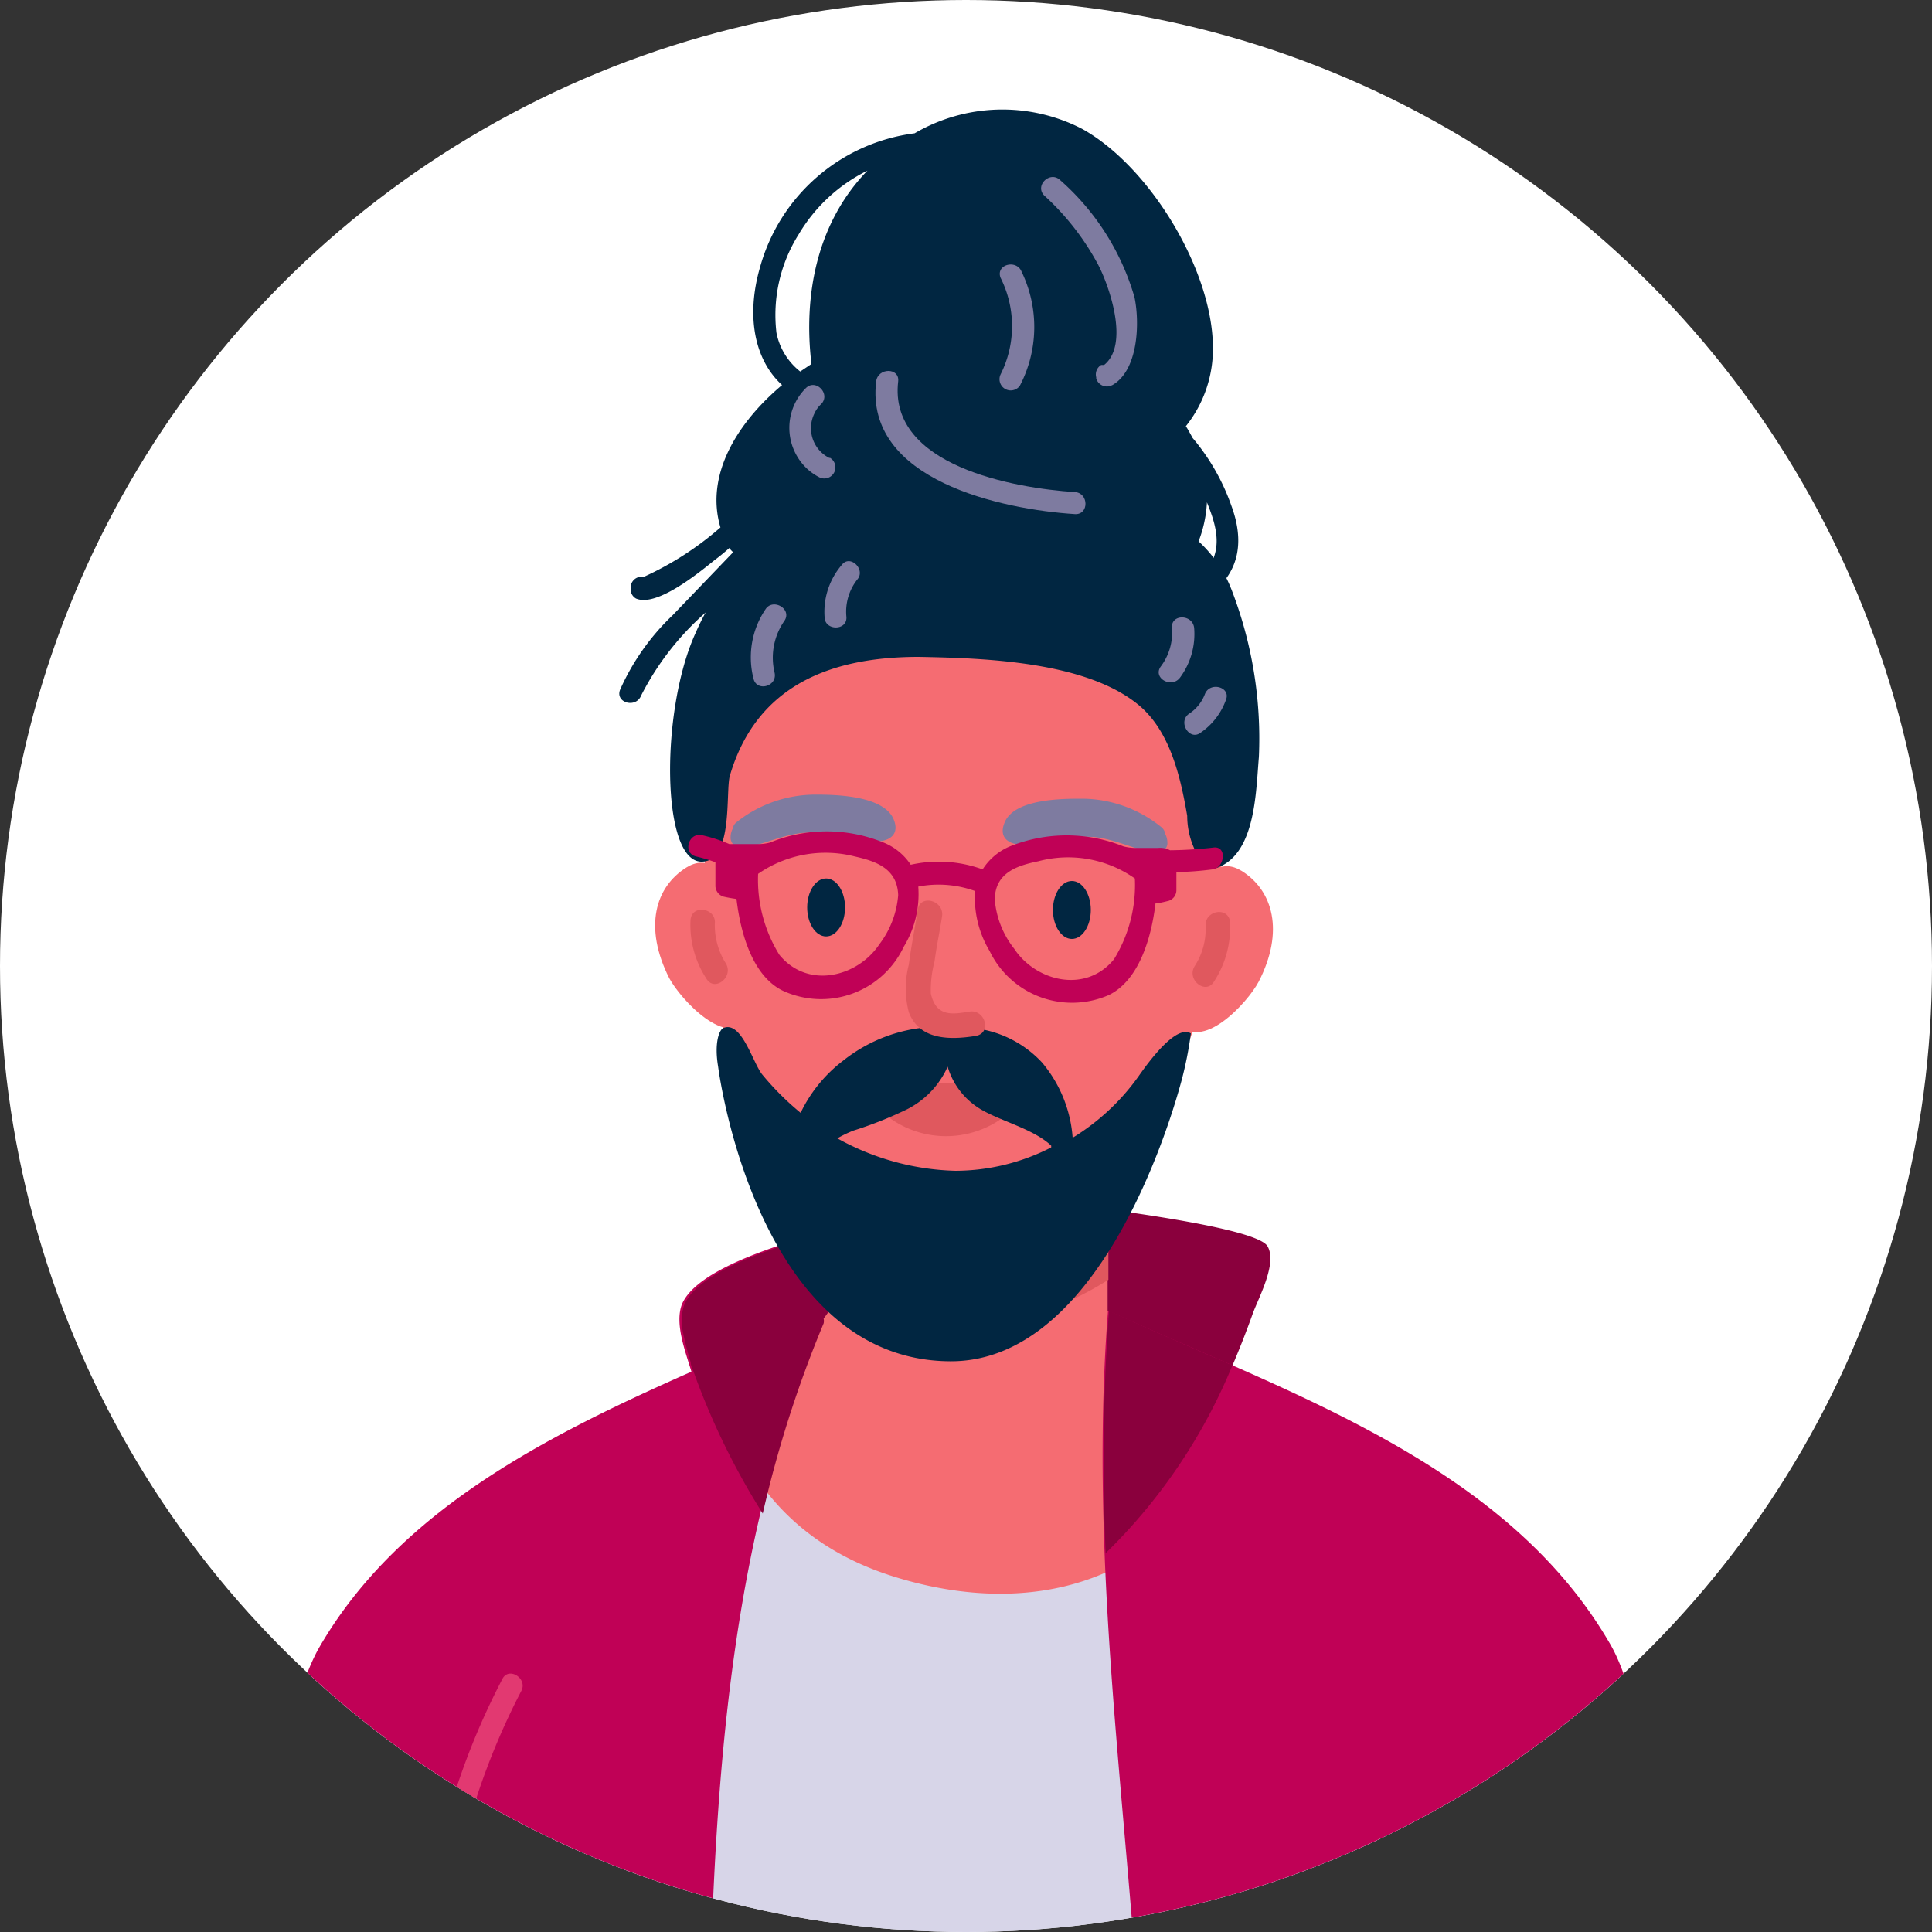
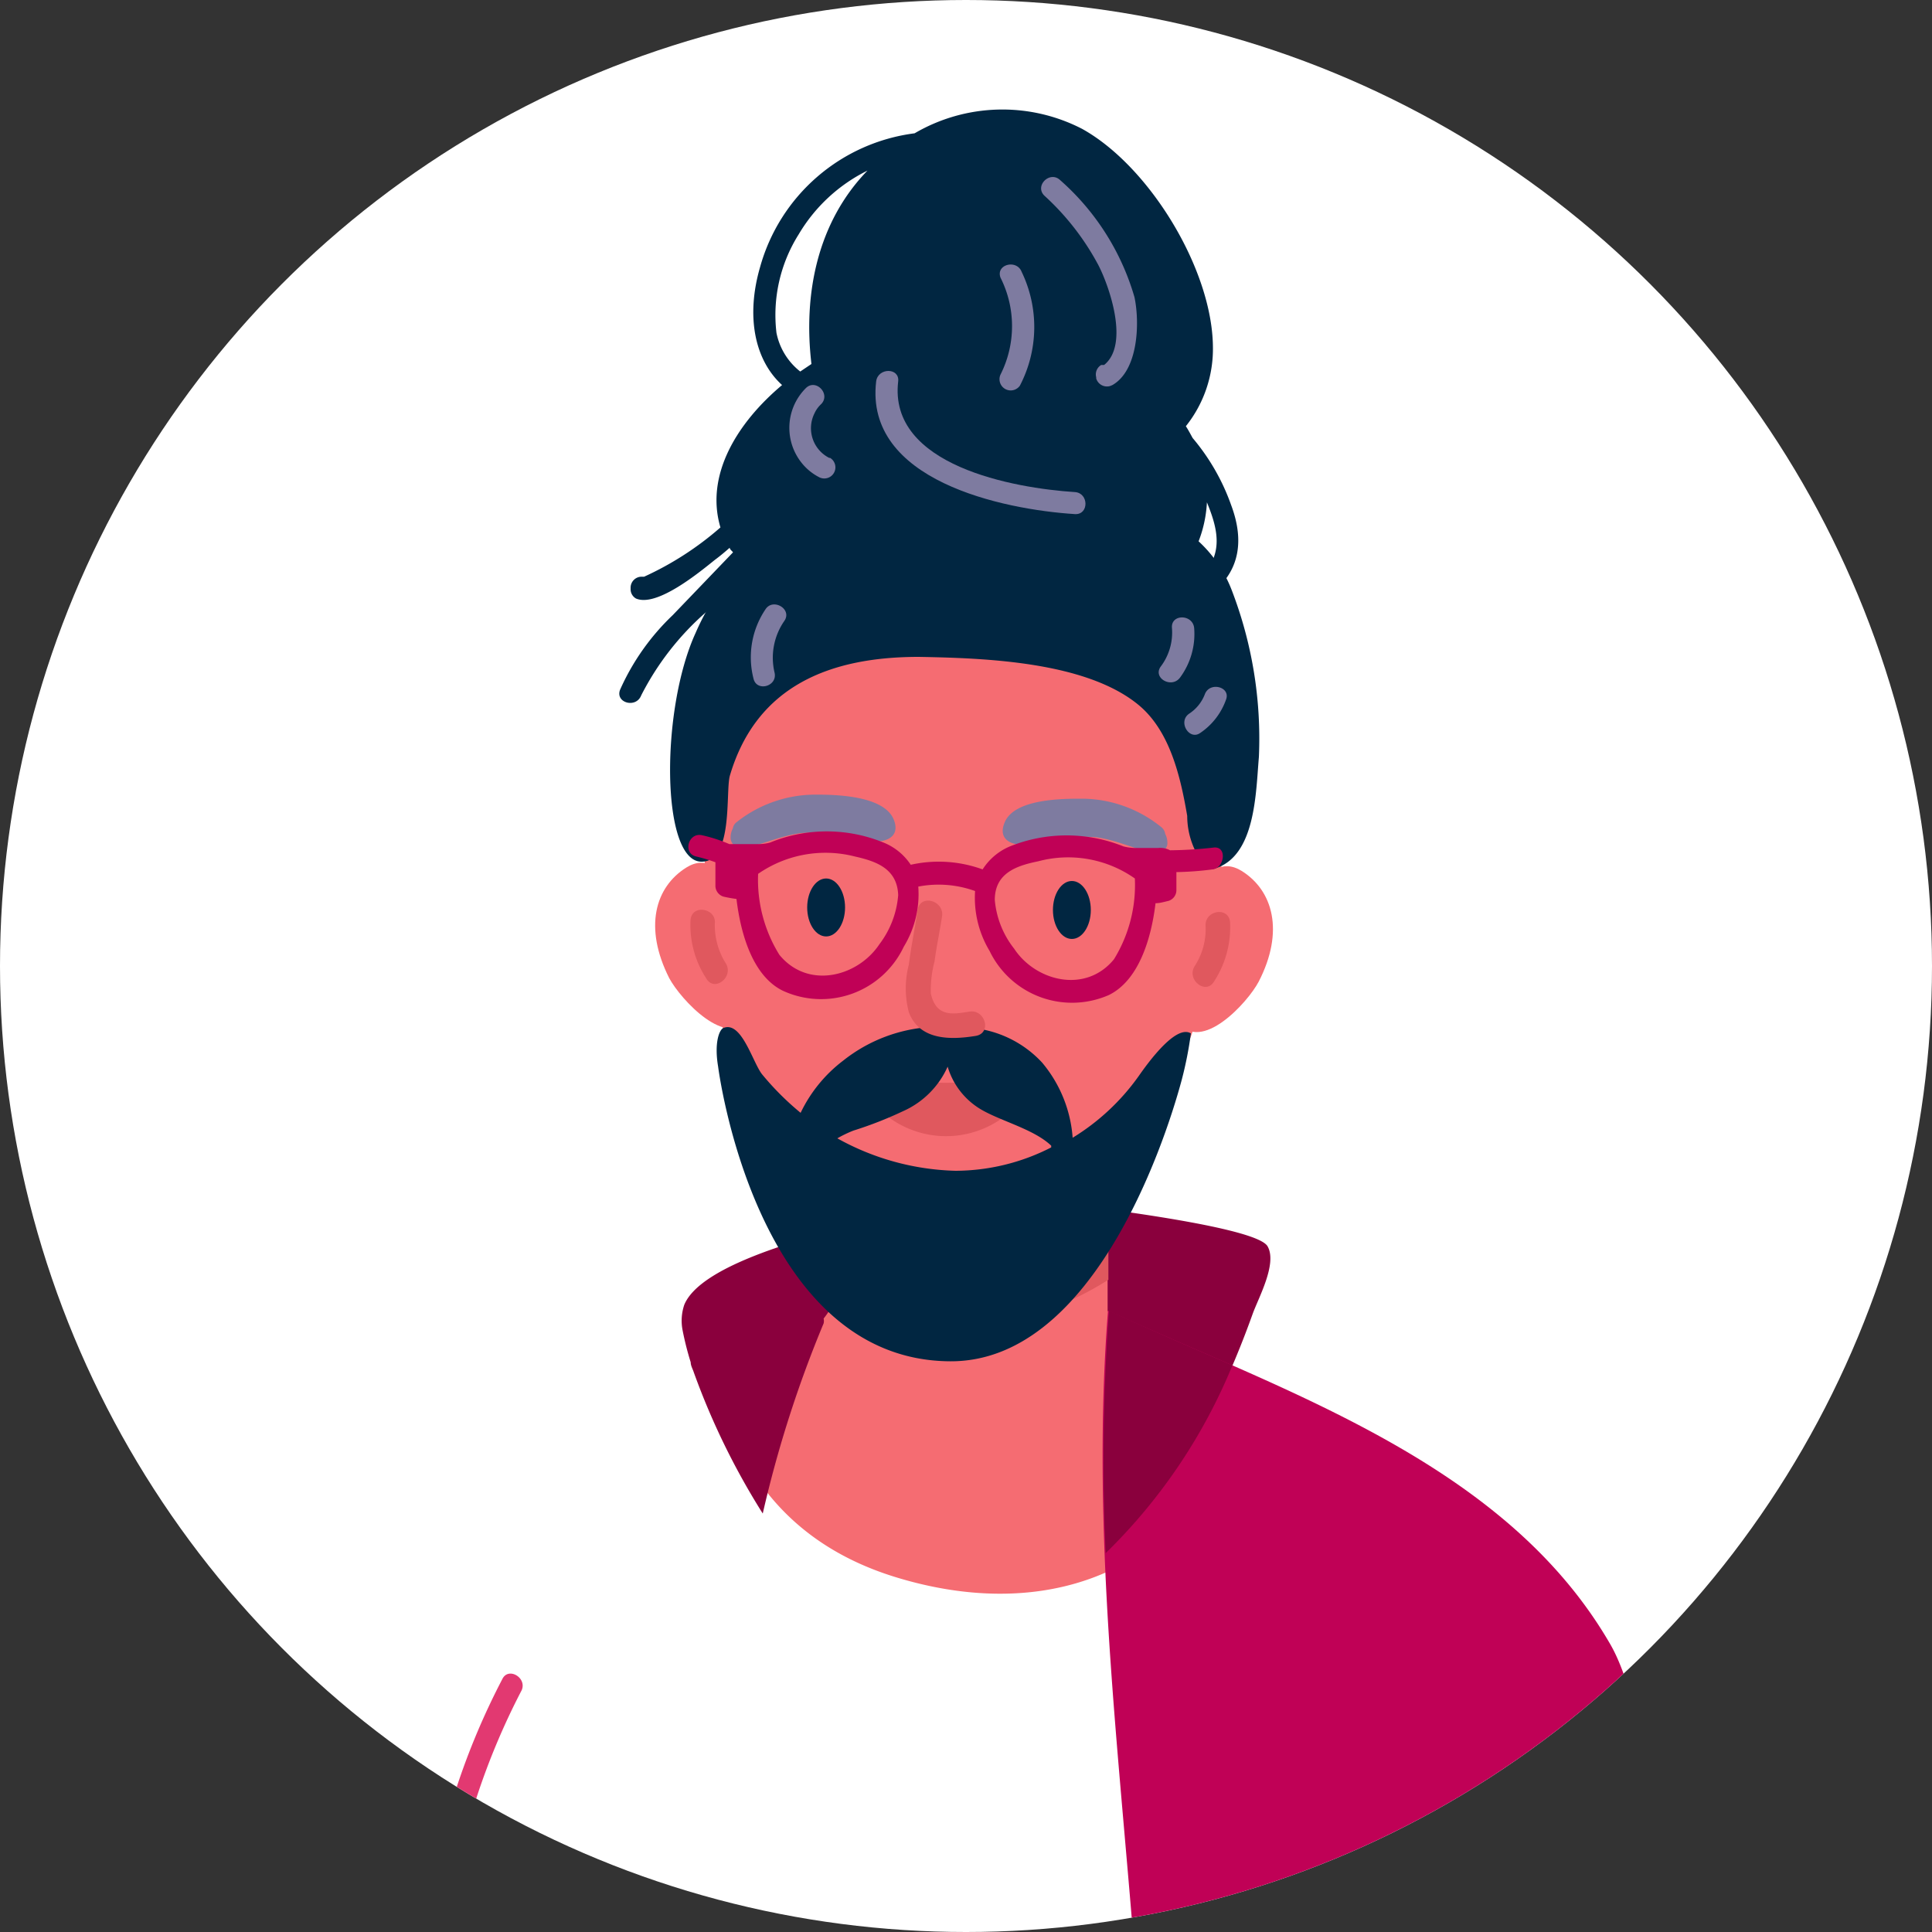
<svg xmlns="http://www.w3.org/2000/svg" id="Layer_9" data-name="Layer 9" viewBox="0 0 100 100">
  <rect x="0" y="0" width="100" height="100" fill="#333333" stroke="none" />
  <defs>
    <style>.cls-1{fill:none;}.cls-2{clip-path:url(#clip-path);}.cls-3{fill:#fff;}.cls-4{fill:#d7d5e8;}.cls-5{fill:#8a003d;}.cls-6{fill:#012641;}.cls-7{fill:#f56c72;}.cls-8{fill:#e0585e;}.cls-9{fill:#7e7ba0;}.cls-10{fill:#c00156;}.cls-11{fill:#e23971;}</style>
    <clipPath id="clip-path">
      <circle class="cls-1" cx="50" cy="50" r="50" />
    </clipPath>
  </defs>
  <g class="cls-2">
    <circle class="cls-3" cx="50" cy="50" r="50" />
-     <path class="cls-4" d="M83.26,85.06C77.71,75.47,65.65,71.8,56.2,67.33a1.69,1.69,0,0,0-1.34-.08,1.61,1.61,0,0,0-.86-.18l-3.85.22h-.58l-3.39-.19a1.59,1.59,0,0,0-.86.18,1.71,1.71,0,0,0-1.35.07c-9.45,4.47-21.51,8.15-27.06,17.74S9.75,153.43,9.7,164.18c0,2.19,77.49,2.14,77.48-.05C87.13,153.38,88.83,94.68,83.26,85.06Z" />
    <path class="cls-5" d="M65.61,64.51c-.51-.9-7.25-1.78-9.26-2.05a.63.63,0,0,0-.7.56.67.67,0,0,0,.05.31c-1.21,1-1.25,3.79-.8,5S56.71,70,57.82,70.6s2.54,1.77,3.92,1.81a1.7,1.7,0,0,0,.26.34.57.57,0,0,0,.82,0,.39.39,0,0,0,.08-.1A48.14,48.14,0,0,0,64.84,68C65.14,67.17,66.12,65.4,65.61,64.51Z" />
    <path class="cls-6" d="M63.73,26.16a11.13,11.13,0,0,0-2-3.49c-.11-.2-.22-.41-.35-.61a6.41,6.41,0,0,0,1.4-4.14c-.05-4-3.29-9.32-6.77-11.25a9,9,0,0,0-8.67.23,9.56,9.56,0,0,0-8,6.93c-.74,2.55-.28,4.81,1.14,6.1-2.3,1.93-4,4.64-3.19,7.37a16.18,16.18,0,0,1-3.95,2.55h-.13a.57.57,0,0,0-.57.56v.08a.55.55,0,0,0,.28.49c1.08.46,3.27-1.35,4.08-2,.27-.2.52-.41.77-.63,0,.09.12.16.17.24l-3.12,3.25a12.14,12.14,0,0,0-2.72,3.85c-.28.68.82,1,1.09.3a14.39,14.39,0,0,1,3.36-4.31l2.11-2.19c3.85,4,13.56,3.65,18,2.72a8.25,8.25,0,0,0,1.46-.46.6.6,0,0,0,.67.42C62.12,31.68,65.16,30,63.73,26.16ZM42,18.84l-.58.39a3.38,3.38,0,0,1-1.23-2,7.83,7.83,0,0,1,1.15-5.1,8.52,8.52,0,0,1,3.56-3.3C42.31,11.5,41.57,15.21,42,18.84Zm20.24,11a4.56,4.56,0,0,1-2.47,1.1A6.47,6.47,0,0,0,62.47,26c.53,1.3.9,2.61-.27,3.82Z" />
    <path class="cls-7" d="M63.41,75.46a13.41,13.41,0,0,0,1.45-4.27c-3-1.33-5.93-2.56-8.67-3.86a1.71,1.71,0,0,0-1.35-.07,1.58,1.58,0,0,0-.85-.18l-3.85.22h-.58l-3.4-.2a1.78,1.78,0,0,0-.85.18,1.71,1.71,0,0,0-1.35.08c-2.27,1.07-4.69,2.1-7.13,3.17,1,5.43,4,9.45,9.65,11.14C53.33,83.73,59.92,82,63.41,75.46Z" />
    <path class="cls-7" d="M50.33,75.51h0a7,7,0,0,1-7-7V52.41h14V68.49a7,7,0,0,1-7,7Z" />
    <path class="cls-8" d="M57.37,57.81a24.52,24.52,0,0,0-6.84-.33,18,18,0,0,0-7.08,1.63h-.12v7.62C46,69.22,49,69.21,52.84,68.24a16.69,16.69,0,0,0,4.53-2Z" />
    <path class="cls-7" d="M49.37,29.66c-15.47.24-13.14,11-13.1,11.55.46,6.34.25,12.11,2.87,16.43,1.63,2.68,5.47,7.25,10.09,7.32,3.81.06,6.06-2.34,8.24-4.76,4.18-4.64,5.47-7.88,6-19.53C63.87,33.16,66,29.4,49.37,29.66Z" />
    <path class="cls-7" d="M64.27,45.08c-2-1.25-3.26,2.63-3.71,3.87-.29.77.85,1.3,1.16.57l-.29.68c-.35.78-1,1.89-.44,2.71,1.18,1.61,3.58-1,4.16-2.1C66.49,48.21,65.89,46.09,64.27,45.08Z" />
    <path class="cls-7" d="M35.53,44.9c2-1.25,3.26,2.63,3.71,3.87.29.77-.85,1.3-1.17.57l.3.69c.35.77,1,1.88.44,2.7-1.18,1.61-3.58-1-4.17-2.1C33.31,48,33.91,45.91,35.53,44.9Z" />
    <path class="cls-8" d="M37,47.78a3.69,3.69,0,0,0,.56,2.07c.45.71-.58,1.52-1,.8a5.06,5.06,0,0,1-.82-3C35.78,46.78,37.07,47,37,47.78Z" />
    <ellipse class="cls-6" cx="42.76" cy="46.97" rx="0.98" ry="1.5" />
    <ellipse class="cls-6" cx="55.48" cy="47.1" rx="0.98" ry="1.5" />
    <path class="cls-8" d="M52.48,55.73a20,20,0,0,1-7.07,0,.61.61,0,0,0-.66.57.62.62,0,0,0,.25.55h0a5,5,0,0,0,6.91,1A5,5,0,0,0,53,56.75v-.1a.59.59,0,0,0-.16-.82A.56.56,0,0,0,52.48,55.73Z" />
    <path class="cls-8" d="M62.4,47.91A3.51,3.51,0,0,1,61.84,50c-.45.71.58,1.52,1,.8a5.14,5.14,0,0,0,.83-3C63.67,46.91,62.37,47.08,62.4,47.91Z" />
    <path class="cls-6" d="M61.43,27.52c-5.81-.68-12-2.47-15.26-2.15a3.31,3.31,0,0,1-.63,0A12.51,12.51,0,0,0,36,32.77c-1.83,4-1.78,11.86.32,11.83,1.66,0,1.22-3.66,1.46-4.46C39.16,35.47,43,34,47.55,34c3.43.06,8.63.24,11.36,2.47,1.64,1.34,2.19,3.71,2.54,5.76a4.14,4.14,0,0,0,.9,2.57.56.56,0,0,0,.55.15C65,44.29,65,41,65.16,39.18a21.38,21.38,0,0,0-1.42-8.67A6.69,6.69,0,0,0,61.43,27.52Z" />
    <path class="cls-9" d="M39.62,31.54A4.44,4.44,0,0,0,39,35.12c.16.71,1.26.41,1.09-.31a3.34,3.34,0,0,1,.52-2.69C41,31.51,40,30.94,39.62,31.54Z" />
-     <path class="cls-9" d="M43.57,29.24a3.73,3.73,0,0,0-.89,2.69c0,.73,1.18.73,1.13,0A2.69,2.69,0,0,1,44.37,30C44.83,29.48,44,28.67,43.57,29.24Z" />
    <path class="cls-9" d="M60.66,32.5a2.92,2.92,0,0,1-.58,2c-.43.59.56,1.16,1,.57a3.8,3.8,0,0,0,.73-2.56C61.74,31.78,60.6,31.77,60.66,32.5Z" />
    <path class="cls-9" d="M62.36,35.94a2.09,2.09,0,0,1-.81,1c-.6.41,0,1.4.57,1a3.48,3.48,0,0,0,1.34-1.73C63.71,35.55,62.61,35.26,62.36,35.94Z" />
    <path class="cls-9" d="M58.72,15.38a12.82,12.82,0,0,0-3.85-6.06c-.53-.5-1.34.3-.81.81a13.35,13.35,0,0,1,2.79,3.59c.55,1.06,1.63,4.1.3,5.17H57a.57.57,0,0,0-.26.64v.06a.58.58,0,0,0,.72.39l.12-.05C58.92,19.16,59,16.71,58.72,15.38Z" />
    <path class="cls-9" d="M52.88,14.07c-.26-.67-1.36-.38-1.09.31a5.57,5.57,0,0,1,0,5,.58.58,0,0,0,1,.58A6.57,6.57,0,0,0,52.88,14.07Z" />
    <path class="cls-9" d="M55.64,25.47c-3.14-.2-9.67-1.36-9.15-5.73.08-.72-1.05-.72-1.14,0-.61,5.13,6.53,6.63,10.29,6.87C56.37,26.65,56.36,25.52,55.64,25.47Z" />
    <path class="cls-9" d="M42.94,23.71a1.72,1.72,0,0,1-.78-2.32,1.48,1.48,0,0,1,.35-.48c.5-.53-.3-1.34-.81-.81a2.9,2.9,0,0,0,0,4.09,2.78,2.78,0,0,0,.68.5.57.57,0,0,0,.57-1Z" />
    <path class="cls-9" d="M60.31,43.16a.54.54,0,0,0-.18-.33A6.56,6.56,0,0,0,56,41.34c-1,0-3.5,0-4,1.23-.42,1,.57,1.26,1.32,1.12a10.09,10.09,0,0,1,3.37-.36c1.06.13,2,.61,3.06.83a.57.57,0,0,0,.67-.44A1,1,0,0,0,60.31,43.16Z" />
    <path class="cls-9" d="M37.93,42.88a.51.51,0,0,1,.19-.32,6.57,6.57,0,0,1,4.14-1.43c1.05,0,3.5.06,4,1.29.4,1-.59,1.24-1.34,1.1a10.33,10.33,0,0,0-3.36-.41c-1.07.11-2,.58-3.07.79a.58.58,0,0,1-.67-.46A1,1,0,0,1,37.93,42.88Z" />
-     <path class="cls-10" d="M42.53,68.48a.49.49,0,0,0,0-.24,6.44,6.44,0,0,0,1.35-4.07.58.58,0,0,0-.57-.57l-.15,0c-1.85.56-7,1.88-7.86,3.9-.39,1,.17,2.44.49,3.5-7.53,3.33-15.16,7.18-19.26,14.26C11,94.91,9.39,153.61,9.34,164.35c0,.86,11.92,1.38,26.41,1.56,2.22-9,1.64-18.92,1.48-28.12C37,126,36.41,114.2,36.76,102.4,37.1,91,38,79.14,42.53,68.48Z" />
    <path class="cls-5" d="M43.12,63.82h0v-.14c-2,.59-6.88,1.89-7.7,3.85a2.57,2.57,0,0,0-.09,1.32,15.51,15.51,0,0,0,.42,1.66c0,.18.11.36.16.52h0a37.48,37.48,0,0,0,3.57,7.31,60.6,60.6,0,0,1,3.15-9.84.53.53,0,0,0,0-.25,6.13,6.13,0,0,0,1.2-2.66C43.57,65,43.37,64.4,43.12,63.82Z" />
    <path class="cls-6" d="M58.93,55.71a11.63,11.63,0,0,1-3.41,3.18h0A6.81,6.81,0,0,0,53.94,55a5.68,5.68,0,0,0-4.76-1.79c-.07,0-.69-.08-.86-.06a8.07,8.07,0,0,0-4.68,1.75,7.4,7.4,0,0,0-2.2,2.7,14.54,14.54,0,0,1-2-2c-.49-.63-1.06-2.78-2-2.39-.21.09-.48.76-.27,2,0,0,1.91,15.19,12,15.25,7.22.05,11-10.85,12-14.58a19.41,19.41,0,0,0,.47-2.39C60.86,53,59.39,55.05,58.93,55.71ZM49.46,60.6a13.24,13.24,0,0,1-6.12-1.68,6.34,6.34,0,0,1,.83-.4,20,20,0,0,0,2.56-1,4.55,4.55,0,0,0,2.32-2.31,3.83,3.83,0,0,0,1.53,2.09c1,.68,2.88,1.09,3.83,2v.09A10.93,10.93,0,0,1,49.46,60.6Z" />
    <path class="cls-8" d="M50.18,52.36c-.86.14-1.72.3-2-.93a5.8,5.8,0,0,1,.19-1.66c.14-1,.23-1.32.39-2.33.13-.83-1.13-1.18-1.26-.35-.18,1.18-.3,1.65-.46,2.84a4.88,4.88,0,0,0,0,2.46c.55,1.46,2.15,1.44,3.45,1.23C51.35,53.49,51,52.23,50.18,52.36Z" />
    <path class="cls-10" d="M83.35,85.11c-5.38-9.32-16.65-13-26-17.27-1.27,16.14,2.2,32.11,2,48.26-.17,16.6-2.57,33.09-2.3,49.7h1.14v-.26a13.48,13.48,0,0,1,2,.24c14.75-.19,27-.72,27-1.59C87.23,153.43,88.92,94.73,83.35,85.11Z" />
    <path class="cls-11" d="M26,86.91a37.23,37.23,0,0,0-3.81,11.66c-.11.71,1,1,1.09.3A36.57,36.57,0,0,1,27,87.49C27.29,86.84,26.31,86.26,26,86.91Z" />
    <path class="cls-5" d="M57.4,67.84a107.27,107.27,0,0,0-.17,12.55,28.94,28.94,0,0,0,6.56-9.72C61.62,69.72,59.46,68.8,57.4,67.84Z" />
    <path class="cls-10" d="M62.81,43.87a21.23,21.23,0,0,1-2.25.14,1.08,1.08,0,0,0-.61-.12H58.71a2.61,2.61,0,0,1-.56-.08,7.87,7.87,0,0,0-5.88,0A3.09,3.09,0,0,0,50.86,45a6.64,6.64,0,0,0-3.72-.24,3.05,3.05,0,0,0-1.41-1.15,7.75,7.75,0,0,0-5.87,0,2.24,2.24,0,0,1-.57.08H37.75a7.85,7.85,0,0,0-1.42-.46c-.71-.15-1,.94-.3,1.1a8.83,8.83,0,0,1,1,.3v1.24a.59.59,0,0,0,.42.54c.22.05.44.09.67.12.22,1.85.86,4,2.4,4.75A4.73,4.73,0,0,0,46.78,49a5.22,5.22,0,0,0,.75-3.11,5.55,5.55,0,0,1,2.94.23,5.34,5.34,0,0,0,.75,3.1A4.74,4.74,0,0,0,57.4,51.5c1.54-.76,2.19-2.91,2.41-4.75.22,0,.45-.07.67-.12a.58.58,0,0,0,.41-.55v-.94A16.62,16.62,0,0,0,62.76,45C63.38,44.94,63.54,43.78,62.81,43.87Zm-17.29,5c-1.12,1.69-3.7,2.36-5.18.55a7.37,7.37,0,0,1-1.1-4.19,6.12,6.12,0,0,1,5-.9c1.06.24,2.2.6,2.25,2A4.82,4.82,0,0,1,45.52,48.87Zm12.14.78c-1.47,1.8-4.06,1.14-5.17-.55a4.73,4.73,0,0,1-1-2.52c0-1.42,1.18-1.78,2.25-2a6,6,0,0,1,5,.89A7.32,7.32,0,0,1,57.66,49.65Z" />
  </g>
</svg>